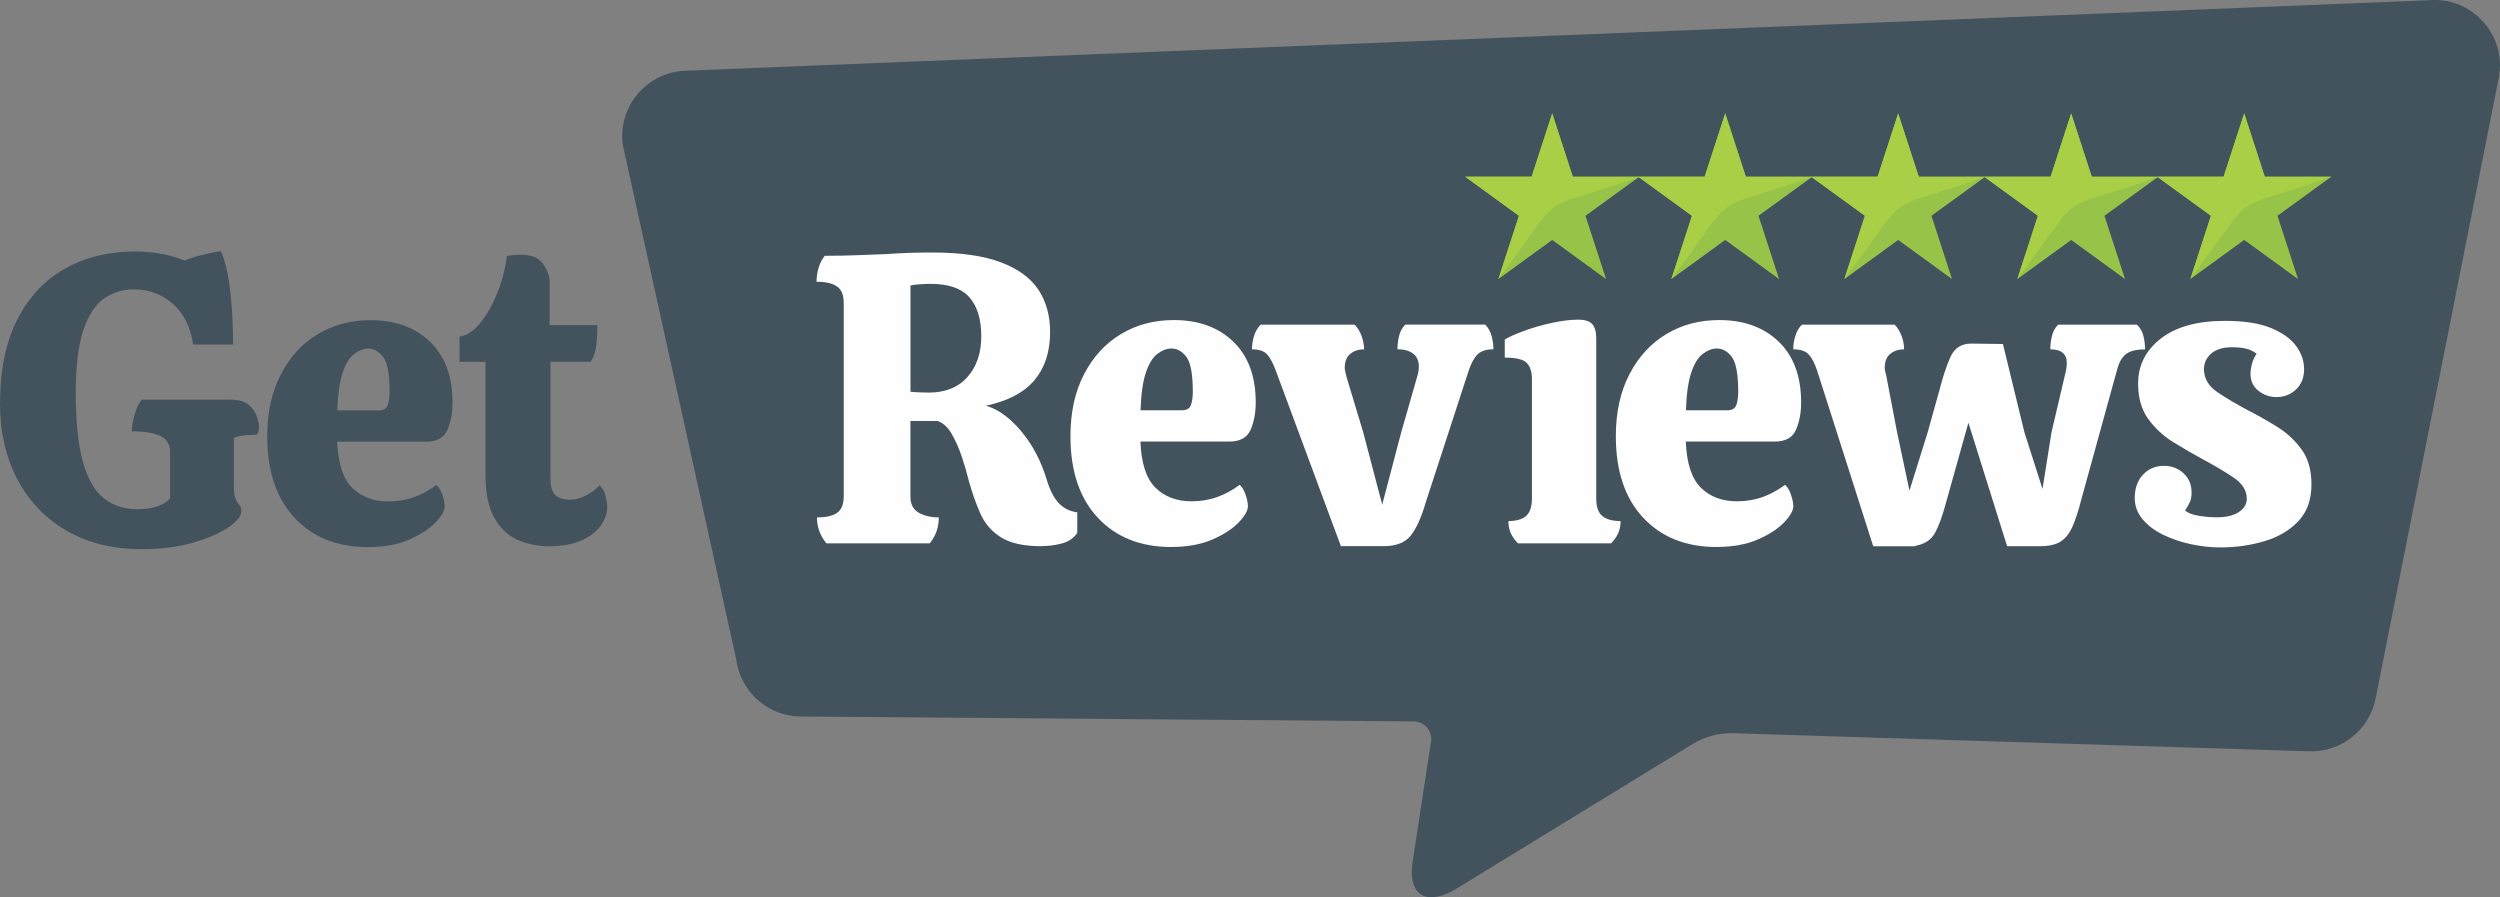
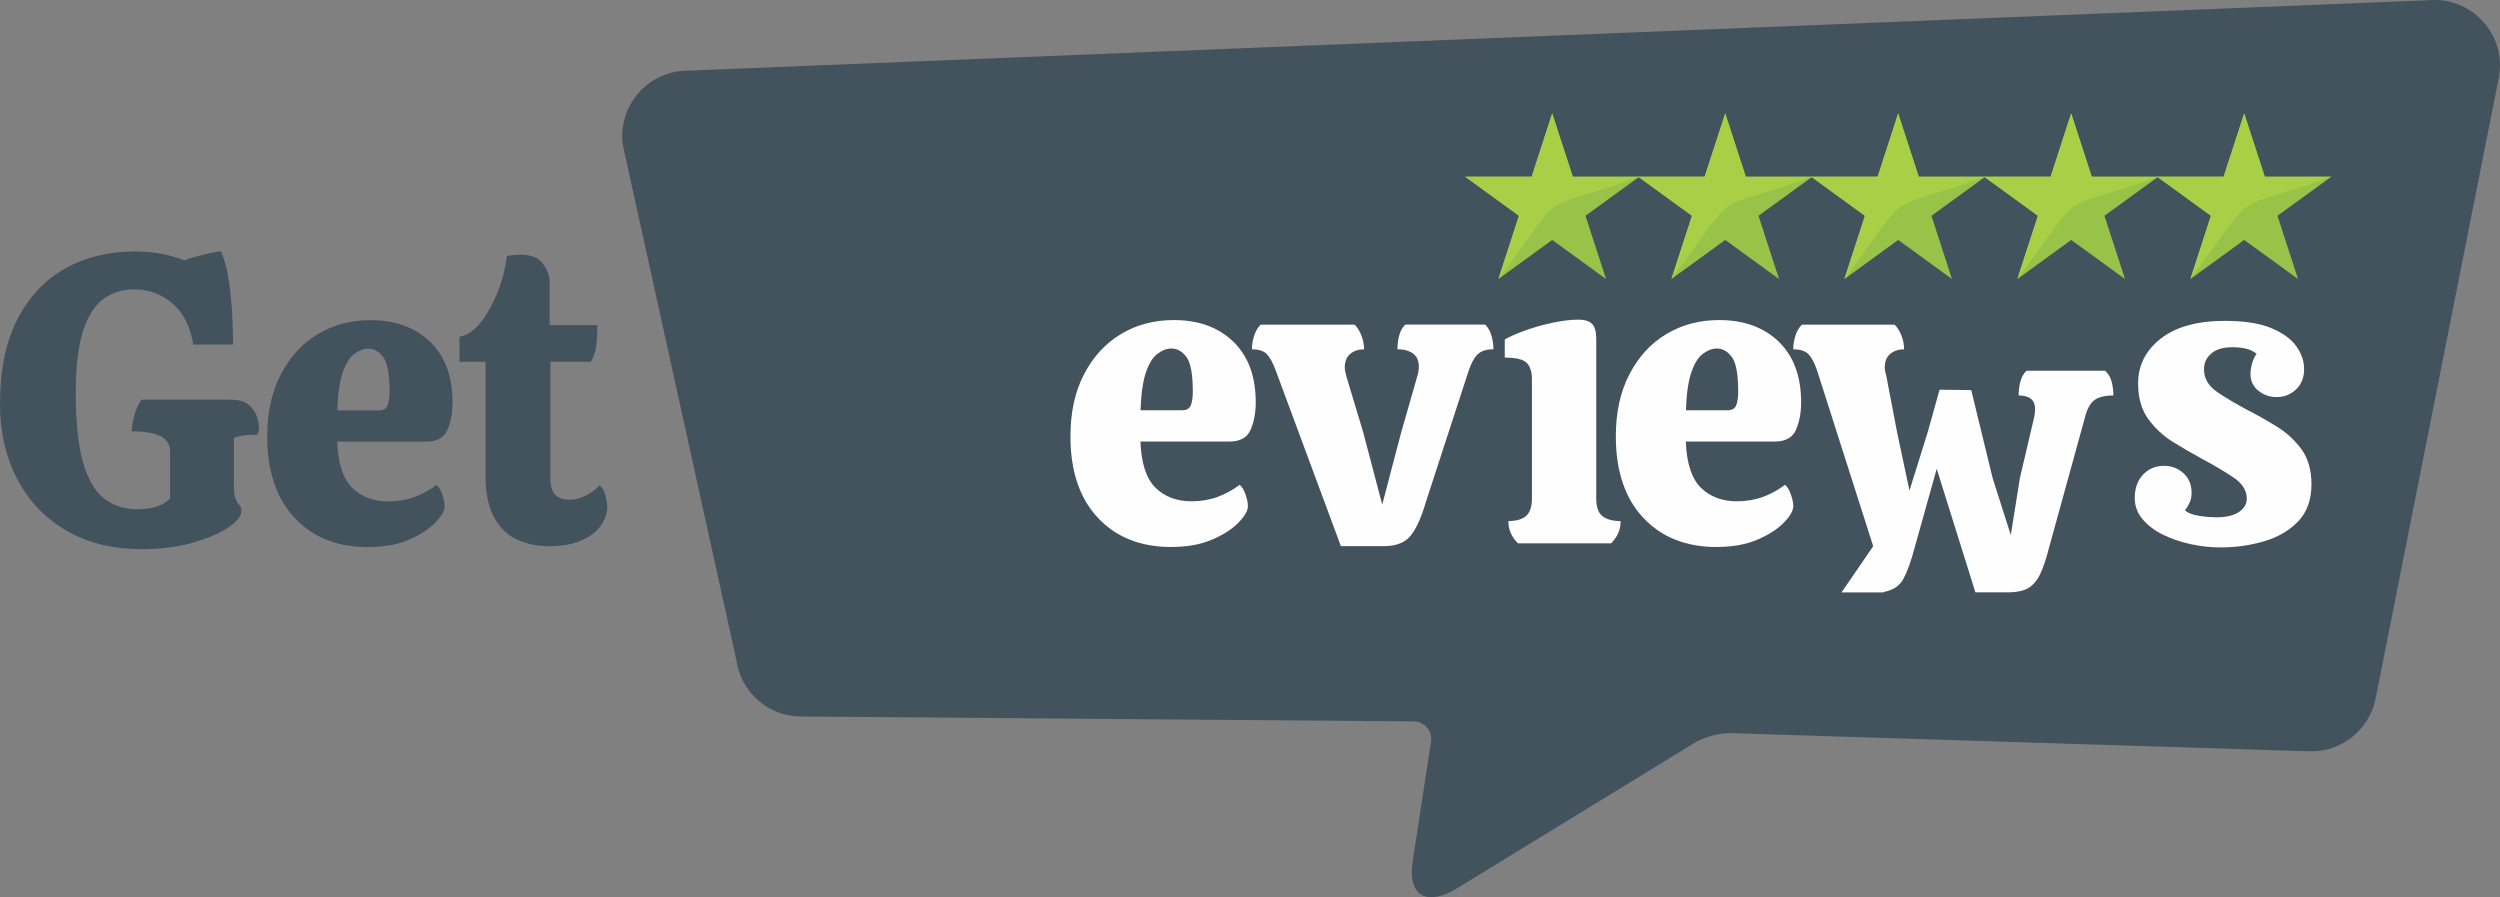
<svg xmlns="http://www.w3.org/2000/svg" id="Layer_2" data-name="Layer 2" viewBox="0 0 431.48 154.86">
  <rect x="0" y="0" width="431.48" height="154.86" fill="#808080" stroke="none" />
  <defs>
    <style>
      .cls-1 {
        fill: #a8cf45;
      }

      .cls-2 {
        fill: #43535e;
      }

      .cls-3 {
        fill: #98c349;
      }

      .cls-4 {
        fill: #fefefe;
      }
    </style>
  </defs>
  <g id="Layer_1-2" data-name="Layer 1">
    <g id="Layer_1-3" data-name="Layer_1">
      <g id="_2714284715424" data-name=" 2714284715424">
        <path class="cls-2" d="m419.22.04L117.79,12.23c-6.48.53-11.18,6.39-10.29,12.83l19.58,88.83c.75,5.45,5.3,9.57,10.8,9.77l106.21.85c1.82.07,3.17,1.71,2.89,3.51l-3.13,20.41c-.96,5.71,1.83,8.04,7.03,5.25l41.3-25.29c2.11-1.29,4.55-1.93,7.01-1.84l99.3,3.12c5.65.21,10.58-3.78,11.57-9.34l21.24-107.04c.12-.68.18-1.35.18-2.01v-.03c-.02-6.44-5.55-11.77-12.25-11.22h0Z" />
        <g>
          <polygon class="cls-3" points="267.9 19.58 271.45 30.5 282.93 30.5 273.64 37.24 277.19 48.16 267.9 41.41 258.61 48.16 262.16 37.24 252.87 30.5 264.35 30.5 267.9 19.58" />
          <path class="cls-1" d="m267.9,19.58l3.55,10.92h11.48c-18.75,6.73-11.92,1.15-24.32,17.66l3.55-10.92-9.29-6.75h11.48l3.55-10.92h0Z" />
        </g>
        <g>
          <polygon class="cls-3" points="297.76 19.58 301.31 30.5 312.79 30.5 303.5 37.24 307.05 48.16 297.76 41.41 288.47 48.16 292.02 37.24 282.73 30.5 294.21 30.5 297.76 19.58" />
          <path class="cls-1" d="m297.76,19.58l3.55,10.92h11.48c-18.75,6.73-11.92,1.15-24.32,17.66l3.55-10.92-9.29-6.75h11.48l3.55-10.92h0Z" />
        </g>
        <g>
          <polygon class="cls-3" points="327.61 19.58 331.16 30.5 342.64 30.5 333.35 37.24 336.9 48.16 327.61 41.41 318.33 48.16 321.87 37.24 312.58 30.5 324.07 30.5 327.61 19.58" />
          <path class="cls-1" d="m327.61,19.58l3.55,10.92h11.48c-18.75,6.73-11.92,1.15-24.32,17.66l3.55-10.92-9.29-6.75h11.48l3.55-10.92h0Z" />
        </g>
        <g>
          <polygon class="cls-3" points="357.47 19.58 361.02 30.5 372.5 30.5 363.21 37.24 366.76 48.16 357.47 41.41 348.18 48.16 351.73 37.24 342.44 30.5 353.92 30.5 357.47 19.58" />
          <path class="cls-1" d="m357.47,19.58l3.55,10.92h11.48c-18.75,6.73-11.92,1.15-24.32,17.66l3.55-10.92-9.29-6.75h11.48l3.55-10.92h0Z" />
        </g>
        <g>
          <polygon class="cls-3" points="387.33 19.58 390.88 30.5 402.36 30.5 393.07 37.24 396.62 48.16 387.33 41.41 378.04 48.16 381.59 37.24 372.3 30.5 383.78 30.5 387.33 19.58" />
          <path class="cls-1" d="m387.33,19.58l3.55,10.92h11.48c-18.75,6.73-11.92,1.15-24.32,17.66l3.55-10.92-9.29-6.75h11.48l3.55-10.92h0Z" />
        </g>
        <path class="cls-2" d="m24.52,94.79c-5.02,0-9.37-1.07-13.04-3.2-3.67-2.13-6.5-5.09-8.49-8.88-1.99-3.79-2.99-8.13-2.99-13.01,0-5.83,1-10.69,2.99-14.57,1.99-3.89,4.74-6.81,8.24-8.78s7.53-2.95,12.08-2.95c1.09,0,2.36.09,3.8.28,1.45.19,3.04.62,4.8,1.28.47-.24,1.11-.46,1.92-.68.81-.21,1.61-.41,2.42-.6.81-.19,1.45-.28,1.92-.28.62,1.52,1.07,3.26,1.35,5.22.28,1.97.47,3.91.57,5.83.09,1.92.14,3.59.14,5.01h-6.89c-.47-3.08-1.66-5.44-3.55-7.07-1.9-1.63-4.12-2.45-6.68-2.45-1.9,0-3.6.52-5.12,1.56-1.52,1.04-2.71,2.86-3.59,5.44-.88,2.58-1.32,6.22-1.32,10.91,0,5.02.41,8.99,1.24,11.91.83,2.91,2.04,5,3.62,6.25,1.59,1.26,3.52,1.88,5.79,1.88,2.56,0,4.43-.62,5.62-1.85v-8.1c0-1.23-.55-2.12-1.63-2.67-1.09-.54-2.75-.82-4.98-.82,0-.81.17-1.78.5-2.91s.73-1.99,1.21-2.56h15.35c1.42,0,2.49.32,3.2.96.71.64,1.17,1.34,1.39,2.1.21.76.32,1.33.32,1.71,0,.47-.12.9-.36,1.28-.76,0-1.48.04-2.17.11-.69.07-1.29.23-1.81.46v8.17c0,1.04.08,1.78.25,2.2.17.43.34.76.53.99.14.14.26.3.36.46s.14.44.14.82c0,.85-.76,1.79-2.27,2.81-1.52,1.02-3.57,1.9-6.15,2.63s-5.48,1.1-8.71,1.1h0Zm39.02-.36c-5.31,0-9.54-1.68-12.69-5.05-3.15-3.36-4.73-8.06-4.73-14.07,0-4.12.78-7.69,2.35-10.7,1.56-3.01,3.68-5.32,6.36-6.93,2.68-1.61,5.72-2.42,9.13-2.42,4.26,0,7.69,1.24,10.27,3.73s3.87,5.98,3.87,10.48c0,1.8-.3,3.38-.89,4.73-.59,1.35-1.81,2.03-3.66,2.03h-15.35c.14,3.74,1.01,6.4,2.59,7.96,1.59,1.56,3.66,2.35,6.22,2.35,1.61,0,3.1-.25,4.48-.75,1.37-.5,2.65-1.2,3.84-2.1.43.38.77.96,1.03,1.74.26.78.39,1.43.39,1.95,0,.76-.53,1.69-1.6,2.81-1.07,1.11-2.58,2.1-4.55,2.95s-4.32,1.28-7.07,1.28h0Zm-5.33-23.6h7.18c.81,0,1.31-.31,1.53-.92.21-.62.32-1.37.32-2.27,0-3.03-.37-5.03-1.1-6.01-.73-.97-1.6-1.46-2.59-1.46-.81,0-1.61.31-2.42.92-.81.62-1.47,1.69-1.99,3.23-.52,1.54-.83,3.71-.92,6.5Zm36.6,23.45c-1.99,0-3.81-.37-5.47-1.1-1.66-.73-3-2-4.02-3.8-1.02-1.8-1.53-4.26-1.53-7.39v-19.55h-4.48v-4.34c1.28-.19,2.49-.99,3.62-2.42,1.14-1.42,2.12-3.17,2.95-5.26.83-2.08,1.36-4.17,1.6-6.25.85-.14,1.63-.21,2.35-.21,1.9,0,3.21.54,3.94,1.63s1.1,2.11,1.1,3.06v7.46h8.24c0,1.14-.06,2.26-.18,3.38-.12,1.11-.44,2.1-.96,2.95h-6.97v20.04c0,1.52.31,2.52.92,3.02s1.4.75,2.35.75,1.91-.25,2.88-.75c.97-.5,1.74-1.08,2.31-1.74.52.43.88,1.05,1.07,1.88.19.83.28,1.46.28,1.88,0,1.04-.36,2.08-1.07,3.13-.71,1.04-1.81,1.91-3.31,2.59-1.49.69-3.38,1.03-5.65,1.03h0Z" />
-         <path class="cls-4" d="m179.73,94.27c-3.03,0-5.35-.51-6.97-1.53-1.61-1.02-2.8-2.38-3.55-4.09-.76-1.71-1.42-3.58-1.99-5.62-.33-1.37-.75-2.8-1.24-4.26-.5-1.47-1.08-2.77-1.74-3.91-.66-1.14-1.47-1.87-2.42-2.2h-4.69v13.01c0,1.33.47,2.26,1.42,2.81.95.54,2.11.82,3.48.82,0,1.71-.52,3.2-1.56,4.48h-17.84c-1.09-1.33-1.63-2.82-1.63-4.48,1.61,0,2.78-.27,3.52-.82s1.1-1.48,1.1-2.81v-33.41c0-1.33-.38-2.26-1.14-2.81-.76-.54-1.94-.82-3.55-.82,0-.81.12-1.61.36-2.42.24-.81.59-1.49,1.07-2.06,2.04,0,3.93-.04,5.69-.11,1.75-.07,3.36-.13,4.83-.18,1.28-.09,2.57-.17,3.87-.21s2.69-.07,4.16-.07c4.93,0,8.88.57,11.87,1.71,2.99,1.14,5.14,2.72,6.47,4.76,1.33,2.04,1.99,4.45,1.99,7.25,0,3.41-.9,6.18-2.7,8.32-1.8,2.13-4.6,3.6-8.39,4.41,2.08.57,4.11,2.03,6.08,4.37,1.97,2.35,3.45,5.15,4.44,8.42.52,1.75,1.2,3.08,2.03,3.98.83.9,1.91,1.45,3.23,1.63v3.55c-.62.9-1.49,1.5-2.63,1.81-1.14.31-2.32.46-3.55.46h0Zm-19.47-26.51c2.89,0,5.13-.9,6.72-2.7,1.59-1.8,2.38-4.15,2.38-7.04s-.69-5.18-2.06-6.72c-1.37-1.54-3.6-2.31-6.68-2.31-.47,0-1.08.02-1.81.07-.73.05-1.29.12-1.67.21v18.34c.33.05.85.08,1.56.11.71.02,1.23.04,1.56.04h0Z" />
        <path class="cls-4" d="m202.17,94.41c-5.31,0-9.54-1.68-12.69-5.05-3.15-3.36-4.73-8.06-4.73-14.07,0-4.12.78-7.69,2.35-10.7,1.56-3.01,3.68-5.32,6.36-6.93,2.68-1.61,5.72-2.42,9.13-2.42,4.26,0,7.69,1.24,10.27,3.73s3.87,5.98,3.87,10.48c0,1.8-.3,3.38-.89,4.73-.59,1.35-1.81,2.03-3.66,2.03h-15.35c.14,3.74,1.01,6.4,2.59,7.96,1.59,1.56,3.66,2.35,6.22,2.35,1.61,0,3.1-.25,4.48-.75,1.37-.5,2.65-1.2,3.84-2.1.43.38.77.96,1.03,1.74.26.78.39,1.43.39,1.95,0,.76-.53,1.69-1.6,2.81-1.07,1.11-2.58,2.1-4.55,2.95s-4.32,1.28-7.07,1.28h0Zm-5.33-23.6h7.18c.81,0,1.31-.31,1.53-.92.21-.62.32-1.37.32-2.27,0-3.03-.37-5.03-1.1-6.01-.73-.97-1.6-1.46-2.59-1.46-.81,0-1.61.31-2.42.92-.81.62-1.47,1.69-1.99,3.23-.52,1.54-.83,3.71-.92,6.5Z" />
        <path class="cls-4" d="m231.43,94.27l-11.23-30.28c-.47-1.28-.97-2.22-1.49-2.81-.52-.59-1.4-.89-2.63-.89,0-.76.12-1.53.36-2.31.24-.78.62-1.43,1.14-1.95h16.21c.52.52.92,1.17,1.21,1.95.28.78.43,1.55.43,2.31-.95,0-1.74.26-2.38.78-.64.52-.96,1.33-.96,2.42,0,.19.04.43.11.71s.13.54.18.78l2.91,9.67,3.27,12.44,3.27-12.44,2.77-9.67c.09-.28.17-.58.21-.89.05-.31.07-.58.07-.82,0-.99-.33-1.74-.99-2.24-.66-.5-1.56-.75-2.7-.75,0-.76.09-1.53.28-2.31.19-.78.55-1.43,1.07-1.95h13.79c.52.52.89,1.17,1.1,1.95.21.78.32,1.55.32,2.31-1.23,0-2.14.3-2.74.89-.59.59-1.1,1.53-1.53,2.81l-7.39,22.67c-.76,2.61-1.62,4.53-2.59,5.76-.97,1.23-2.52,1.85-4.66,1.85h-7.39,0Z" />
        <path class="cls-4" d="m261.98,93.77c-.52-.52-.92-1.09-1.21-1.71-.28-.62-.43-1.33-.43-2.13,1.37,0,2.39-.3,3.06-.89.66-.59,1-1.6,1-3.02v-20.61c0-1.23-.3-2.16-.89-2.77-.59-.62-1.86-.92-3.8-.92v-3.13c.71-.43,1.8-.91,3.27-1.46,1.47-.55,3.07-1.01,4.8-1.39,1.73-.38,3.28-.57,4.66-.57,1.09,0,1.87.25,2.35.75.47.5.71,1.34.71,2.52v27.65c0,1.42.36,2.42,1.07,2.99.71.57,1.75.85,3.13.85,0,.81-.14,1.52-.43,2.13-.28.62-.69,1.18-1.21,1.71h-16.06,0Z" />
        <path class="cls-4" d="m296.3,94.41c-5.31,0-9.54-1.68-12.69-5.05-3.15-3.36-4.73-8.06-4.73-14.07,0-4.12.78-7.69,2.35-10.7,1.56-3.01,3.68-5.32,6.36-6.93,2.68-1.61,5.72-2.42,9.13-2.42,4.26,0,7.69,1.24,10.27,3.73s3.87,5.98,3.87,10.48c0,1.8-.3,3.38-.89,4.73-.59,1.35-1.81,2.03-3.66,2.03h-15.35c.14,3.74,1.01,6.4,2.59,7.96,1.59,1.56,3.66,2.35,6.22,2.35,1.61,0,3.1-.25,4.48-.75,1.37-.5,2.65-1.2,3.84-2.1.43.38.77.96,1.03,1.74.26.78.39,1.43.39,1.95,0,.76-.53,1.69-1.6,2.81-1.07,1.11-2.58,2.1-4.55,2.95s-4.32,1.28-7.07,1.28h0Zm-5.33-23.6h7.18c.81,0,1.31-.31,1.53-.92.21-.62.32-1.37.32-2.27,0-3.03-.37-5.03-1.1-6.01-.73-.97-1.6-1.46-2.59-1.46-.81,0-1.61.31-2.42.92-.81.62-1.47,1.69-1.99,3.23-.52,1.54-.83,3.71-.92,6.5Z" />
-         <path class="cls-4" d="m323.3,94.27l-9.67-30.28c-.43-1.28-.91-2.22-1.46-2.81-.54-.59-1.43-.89-2.67-.89,0-.76.12-1.53.36-2.31.24-.78.62-1.43,1.14-1.95h15.99c.52.52.92,1.17,1.21,1.95s.43,1.55.43,2.31c-.95,0-1.74.26-2.38.78-.64.52-.96,1.33-.96,2.42,0,.19.04.43.11.71.07.28.13.54.18.78l1.85,9.67,2.13,10.02,3.13-10.02,2.06-7.39c.57-2.23,1.2-4.11,1.88-5.65.69-1.54,1.88-2.31,3.59-2.31l5.47.07,3.7,15.21,3.13,9.81,1.56-9.81,2.35-10.02c.19-.71.28-1.35.28-1.92,0-1.56-.95-2.35-2.84-2.35,0-.76.09-1.53.28-2.31.19-.78.54-1.43,1.07-1.95h13.58c.57.52.95,1.17,1.14,1.95.19.78.28,1.55.28,2.31-1.33,0-2.36.23-3.09.68s-1.29,1.32-1.67,2.59l-6.33,22.96c-.47,1.85-.97,3.34-1.49,4.48s-1.2,1.97-2.03,2.49-2.03.78-3.59.78h-5.61l-6.68-21.32-3.84,13.72c-.62,2.32-1.26,4.09-1.92,5.3-.66,1.21-1.8,1.95-3.41,2.24v.07h-7.25Z" />
+         <path class="cls-4" d="m323.3,94.27l-9.67-30.28c-.43-1.28-.91-2.22-1.46-2.81-.54-.59-1.43-.89-2.67-.89,0-.76.12-1.53.36-2.31.24-.78.62-1.43,1.14-1.95h15.99c.52.52.92,1.17,1.21,1.95s.43,1.55.43,2.31c-.95,0-1.74.26-2.38.78-.64.52-.96,1.33-.96,2.42,0,.19.04.43.11.71.07.28.13.54.18.78l1.85,9.67,2.13,10.02,3.13-10.02,2.06-7.39l5.47.07,3.7,15.21,3.13,9.81,1.56-9.81,2.35-10.02c.19-.71.28-1.35.28-1.92,0-1.56-.95-2.35-2.84-2.35,0-.76.09-1.53.28-2.31.19-.78.54-1.43,1.07-1.95h13.58c.57.52.95,1.17,1.14,1.95.19.78.28,1.55.28,2.31-1.33,0-2.36.23-3.09.68s-1.29,1.32-1.67,2.59l-6.33,22.96c-.47,1.85-.97,3.34-1.49,4.48s-1.2,1.97-2.03,2.49-2.03.78-3.59.78h-5.61l-6.68-21.32-3.84,13.72c-.62,2.32-1.26,4.09-1.92,5.3-.66,1.21-1.8,1.95-3.41,2.24v.07h-7.25Z" />
        <path class="cls-4" d="m383.22,94.48c-1.71,0-3.42-.19-5.15-.57-1.73-.38-3.32-.92-4.76-1.63-1.45-.71-2.62-1.6-3.52-2.67s-1.35-2.29-1.35-3.66c0-1.66.47-3,1.42-4.02s2.16-1.53,3.62-1.53c1.33,0,2.45.43,3.38,1.28.92.85,1.39,1.97,1.39,3.34,0,.62-.09,1.15-.28,1.6s-.47.94-.85,1.46c.43.43,1.18.73,2.27.92,1.09.19,2.16.28,3.2.28,1.66,0,2.94-.31,3.84-.92s1.35-1.37,1.35-2.27c0-1.42-.76-2.64-2.27-3.66s-3.25-2.05-5.19-3.09c-1.75-.95-3.49-1.95-5.22-3.02-1.73-1.07-3.17-2.41-4.34-4.02-1.16-1.61-1.74-3.65-1.74-6.11,0-3.13,1.3-5.71,3.91-7.75,2.61-2.04,6.3-3.06,11.09-3.06,3.32,0,5.97.41,7.96,1.24,1.99.83,3.44,1.87,4.34,3.13.9,1.26,1.35,2.57,1.35,3.94,0,1.47-.46,2.64-1.39,3.52-.92.88-2.05,1.32-3.38,1.32-1.18,0-2.23-.37-3.13-1.1-.9-.73-1.35-1.69-1.35-2.88,0-.57.09-1.18.28-1.85.19-.66.45-1.21.78-1.63-.52-.43-1.13-.72-1.81-.89-.69-.17-1.5-.25-2.45-.25-1.56,0-2.76.37-3.59,1.1-.83.73-1.24,1.62-1.24,2.67,0,1.61.77,2.94,2.31,3.98,1.54,1.04,3.26,2.06,5.15,3.06,1.75.9,3.47,1.87,5.15,2.91,1.68,1.04,3.09,2.35,4.23,3.91,1.14,1.56,1.71,3.58,1.71,6.04,0,2.65-.76,4.77-2.27,6.36-1.52,1.59-3.47,2.74-5.86,3.45-2.39.71-4.92,1.07-7.57,1.07h0Z" />
      </g>
    </g>
  </g>
</svg>